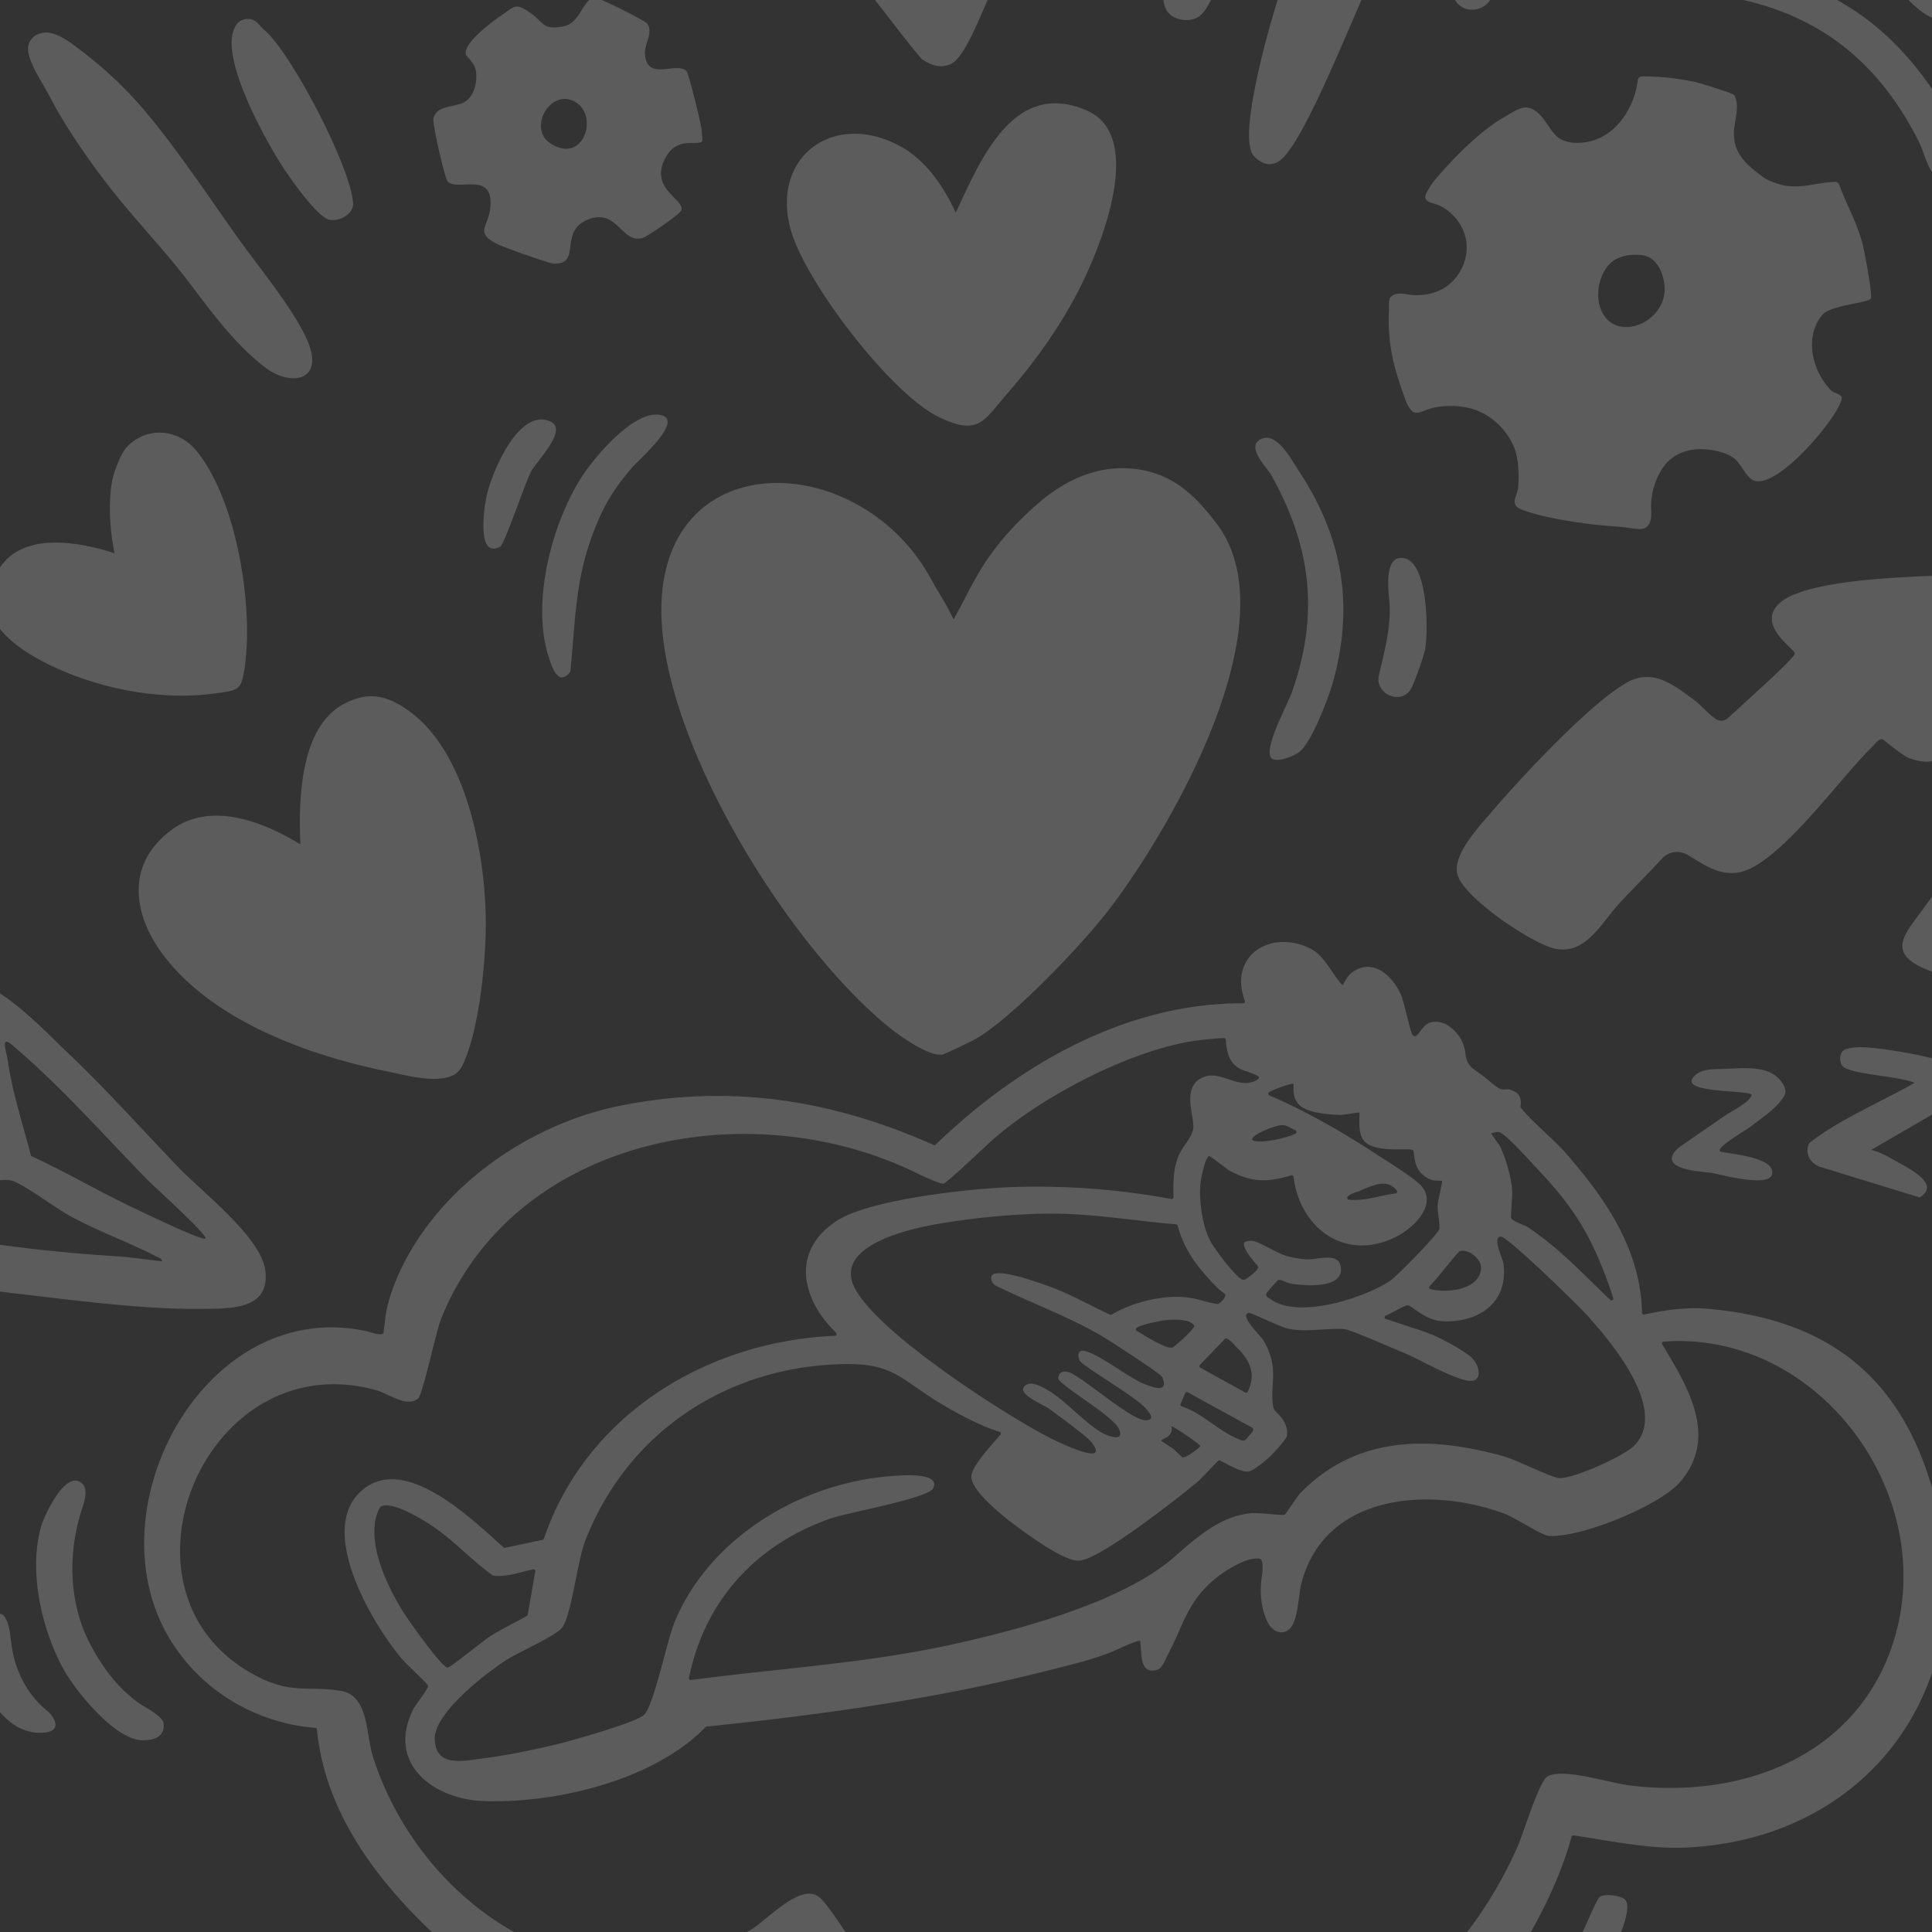
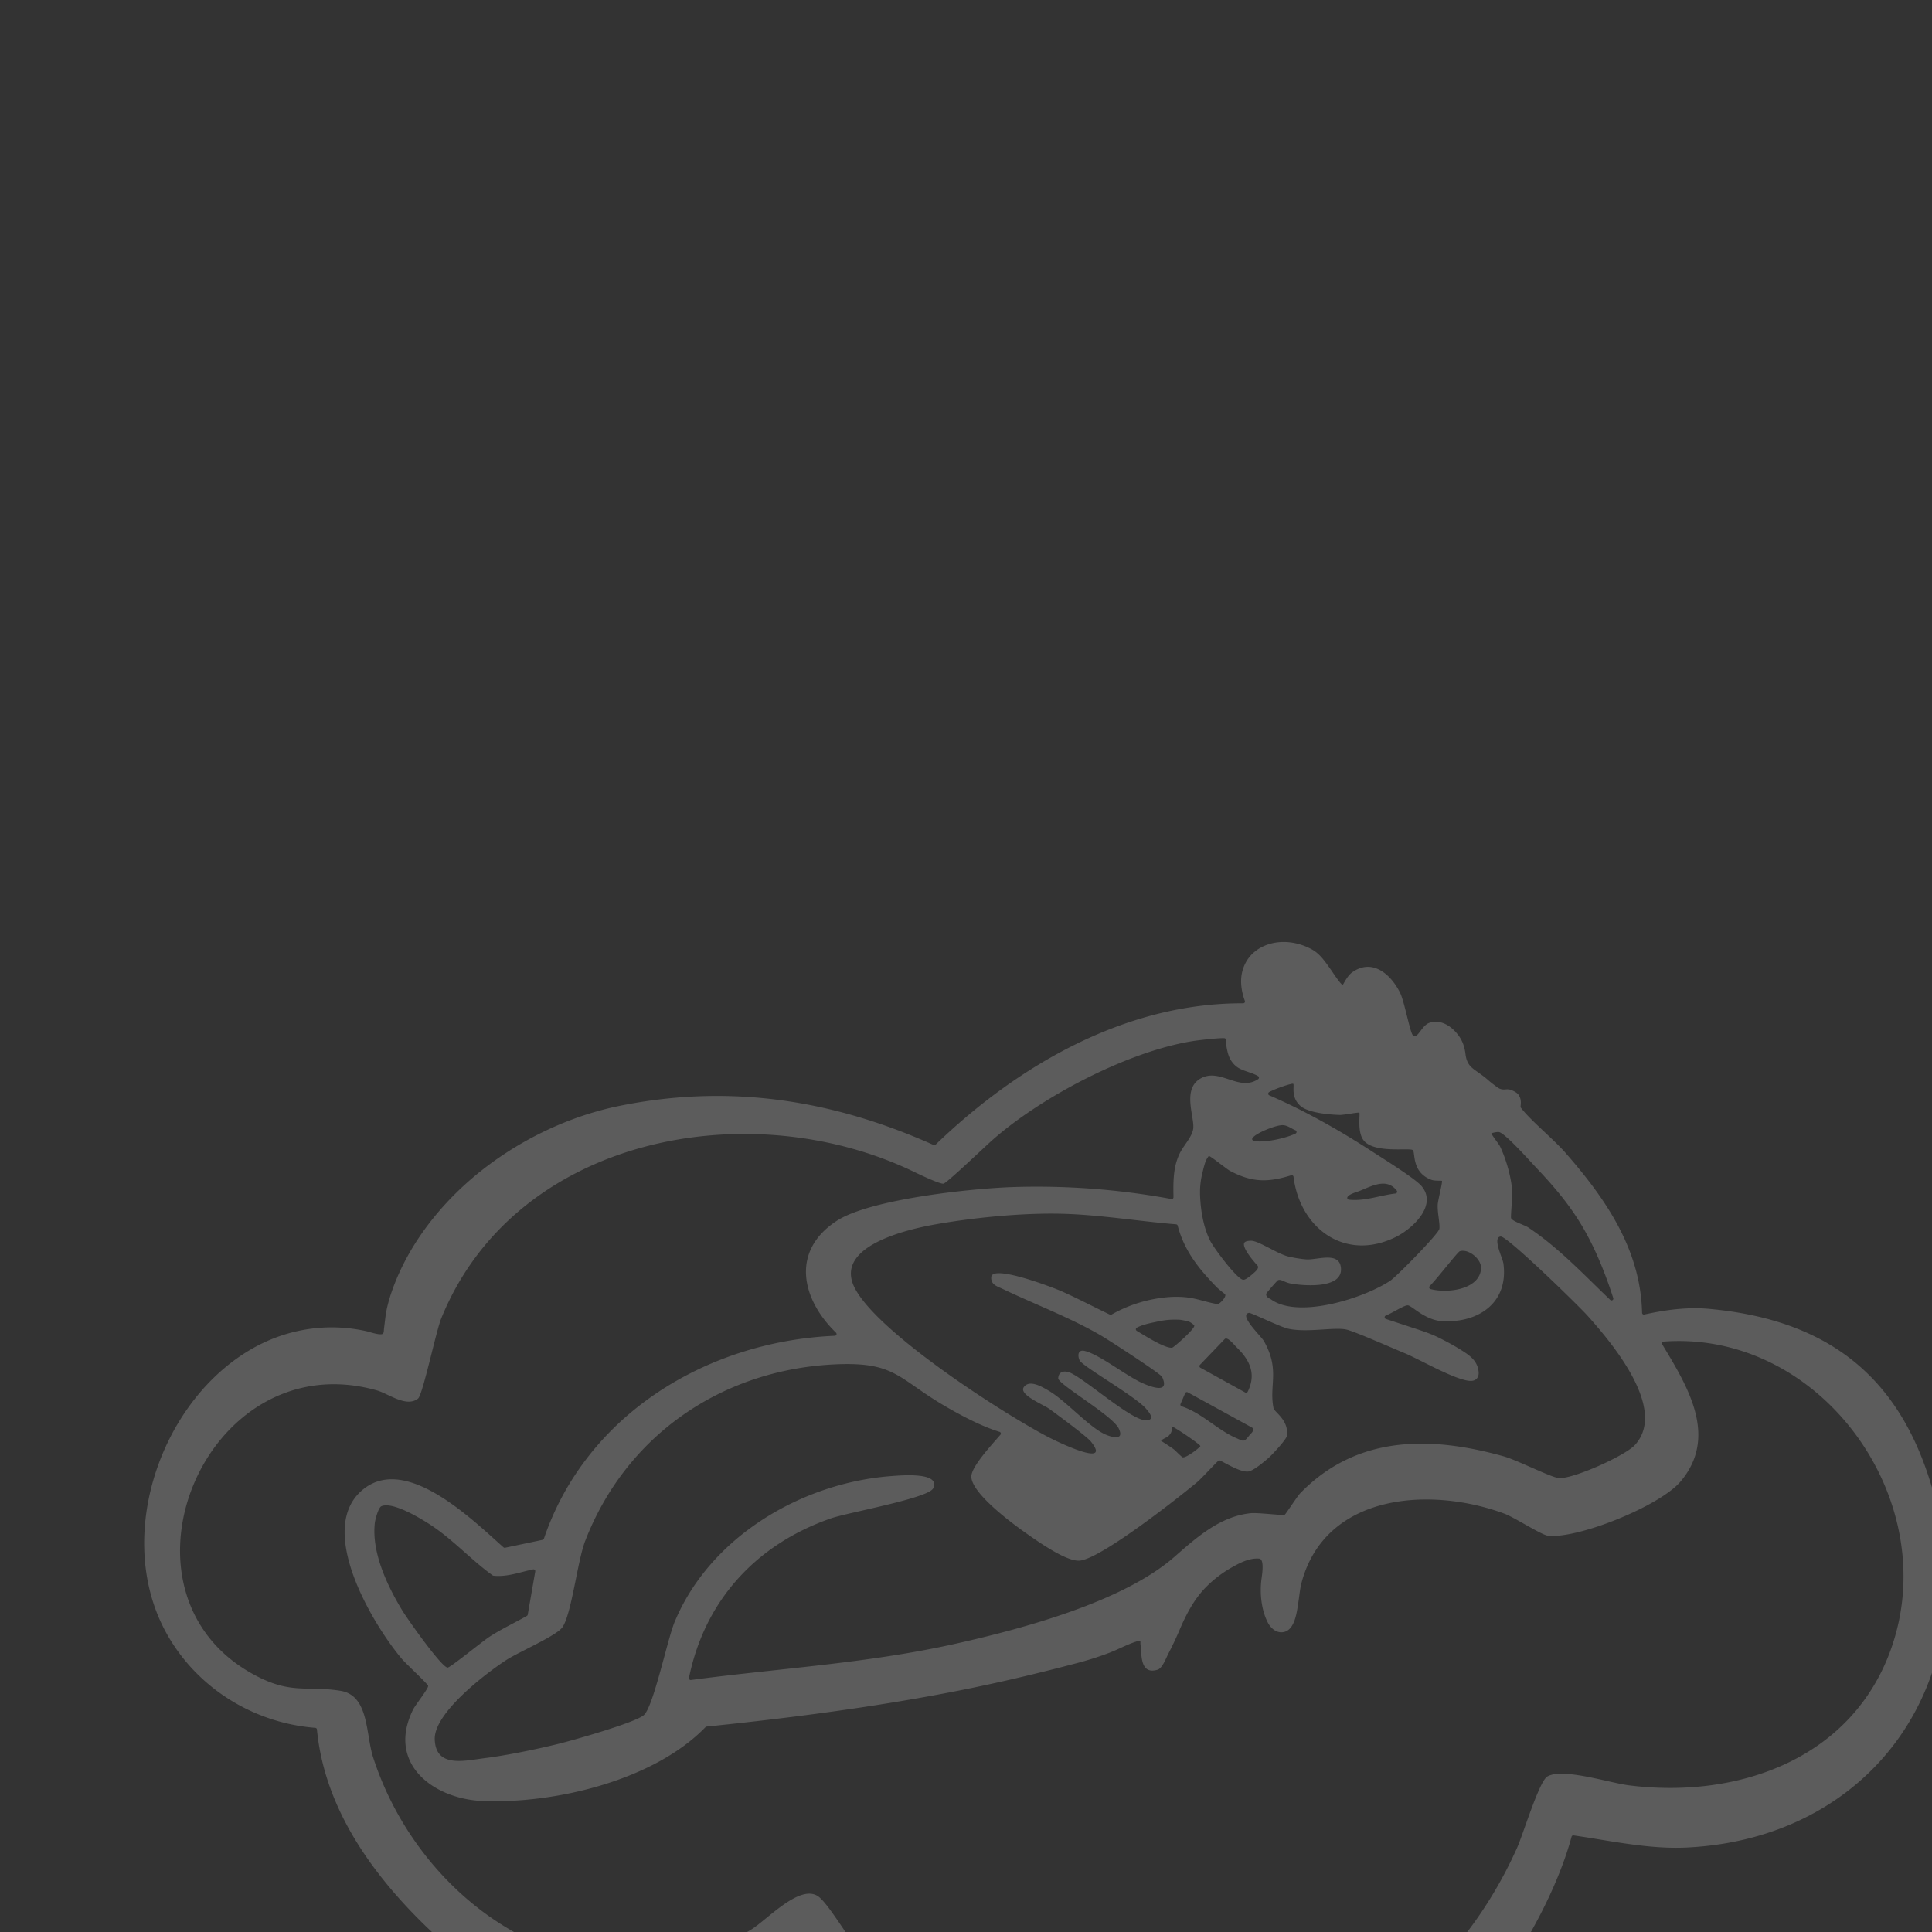
<svg xmlns="http://www.w3.org/2000/svg" width="582" height="582" fill="none">
  <rect width="100%" height="100%" fill="#333333" stroke="none" />
  <g opacity=".2" fill="#fff">
    <path d="M583.828 455.126c-8.67-37.577-30.237-57.296-68.96-60.838-6.591-.603-13.132.29-19.547 1.703a.541.541 0 0 1-.657-.516c-.453-19.153-10.944-34.311-23.016-48.132-3.697-4.235-10.85-10.043-13.581-13.78-.141-.19.593-2.197-.712-3.878-.525-.675-1.762-1.214-2.31-1.39-1.237-.399-1.839.195-3.212-.313-.385-.145-.865-.503-1.825-1.227a28.507 28.507 0 0 1-1.717-1.391c-2.039-1.794-3.81-2.75-4.956-3.801-1.219-1.123-1.676-2.451-1.871-4.054-.249-2.043-.856-3.923-2.093-5.581-1.11-1.491-2.541-2.831-4.262-3.574-1.405-.607-2.963-.734-4.431-.272-1.304.408-2.174 1.735-2.976 2.759-.426.543-1.282 1.825-2.057 1.06-.906-.888-2.55-10.184-3.9-12.888-2.795-5.586-8.367-10.424-14.433-6.093-1.481 1.06-2.618 3.601-2.808 3.733-.408.281-3.207-4.023-3.452-4.358-1.613-2.243-3.28-4.861-5.749-6.238-3.044-1.699-6.622-2.555-10.101-2.224-2.823.267-5.595 1.336-7.697 3.261-2.102 1.926-3.357 4.621-3.588 7.466-.19 2.364.281 4.729 1.087 6.949a.542.542 0 0 1-.511.729c-35.38-.154-67.86 18.668-92.652 42.578a.537.537 0 0 1-.594.104c-30.455-13.631-61.404-18.478-94.459-11.819-9.862 1.984-19.393 5.608-28.182 10.487-8.937 4.965-17.168 11.271-24.122 18.781-7.139 7.706-13.042 16.793-16.485 26.755-.878 2.545-1.571 5.069-1.907 7.737-.136 1.091-.253 2.183-.403 3.275-.05.376-.022 1.309-.312 1.604-.662.688-4.136-.53-4.897-.703-11.833-2.659-23.996-.77-34.56 5.264-.48.277-.956.558-1.431.847-6.95 4.268-12.888 10.066-17.635 16.675-4.852 6.759-8.494 14.388-10.764 22.388-2.251 7.941-3.162 16.299-2.383 24.53.694 7.311 2.75 14.496 6.27 20.951 9.024 16.543 26.143 27.329 45.006 28.806a.539.539 0 0 1 .493.489c2.184 22.854 15.588 42.197 31.443 57.948a125.466 125.466 0 0 0 9.21 8.299 111.687 111.687 0 0 0 9.748 7.112 101.047 101.047 0 0 0 10.188 5.812 92.07 92.07 0 0 0 10.578 4.435 84.79 84.79 0 0 0 10.912 2.985 80.87 80.87 0 0 0 11.199 1.463c3.805.227 7.628.182 11.429-.131a83.138 83.138 0 0 0 11.606-1.798 89.985 89.985 0 0 0 11.732-3.538 98.986 98.986 0 0 0 4.775-1.944c1.382-.607 2.768-1.218 4.081-1.966 1.373-.779 2.628-1.757 3.919-2.663 2.011-1.414 4.027-2.954 6.201-4.113.132-.068.485-.318.648-.245.911.403 6.397 8.435 7.824 10.061 35.873 40.915 94.917 52.865 145.163 32.847 20.127-8.018 45.645-23.583 57.772-41.717 7.99-11.945 15.755-26.663 19.519-40.534a.542.542 0 0 1 .598-.394c11.153 1.603 22.714 4.199 34.021 3.655 54.808-2.632 88.058-48.28 75.796-101.426l-.01-.009ZM449.283 341.418c.1-.113 1.903-.571 2.46-.344 2.228.915 8.856 8.389 10.935 10.582 8.757 9.241 14.233 16.48 19.23 28.331a128.133 128.133 0 0 1 4.068 11.053c.172.534-.485.946-.893.557-7.959-7.601-15.451-15.66-24.679-21.817-1.164-.774-4.761-1.83-5.205-2.826-.172-.385.471-6.8.326-8.458-.358-4.181-1.834-9.359-3.646-13.146-.354-.729-2.746-3.751-2.592-3.927l-.004-.005Zm3.565 39.022c-.213-1.477-3.379-7.774-.761-7.946 1.952-.127 23.443 20.824 26.174 23.882 7.321 8.19 24.168 28.109 14.234 38.931-2.963 3.23-18.755 10.342-22.949 9.939-2.41-.231-12.485-5.386-16.53-6.523-22.143-6.216-44.331-6.401-61.341 11.112-.924.951-4.344 6.319-4.702 6.5-.453.236-8.059-.702-10.129-.503-9.373.929-16.453 7.393-23.149 13.232-15.397 13.432-45.404 21.541-66.052 26.143-26.31 5.866-52.883 7.348-79.492 10.881a.539.539 0 0 1-.602-.643c4.756-23.398 20.317-40.249 42.767-48.05 4.979-1.735 29.364-6.061 30.795-9.042 2.419-5.019-9.825-3.9-12.457-3.71-27.094 1.98-54.8 18.301-65.445 43.996-2.197 5.304-6.383 25.59-9.273 28.036-2.686 2.278-21.11 7.515-25.586 8.616-6.708 1.653-15.587 3.492-22.391 4.344-6.03.757-14.696 3.026-14.995-5.662-.271-7.941 15.303-19.819 21.518-23.883 3.61-2.36 15.053-7.293 16.897-9.839 2.786-3.837 4.552-19.986 6.903-26.056 12.231-31.579 40.689-51.253 74.338-53.142 18.958-1.06 19.606 4.018 33.689 12.313 4.983 2.935 11.28 6.283 16.811 7.973a.537.537 0 0 1 .245.869c-2.668 3.094-8.843 9.69-8.757 12.662.15 5.101 12.413 14.129 16.567 17.046 3.578 2.51 12.022 8.512 16.036 8.213 6.296-.471 29.676-18.845 35.442-23.66 1.278-1.069 6.125-6.369 6.546-6.555.444-.199 6.17 3.742 8.852 3.361 1.595-.231 4.67-2.876 6.002-4.009 1.065-.91 5.536-5.676 5.658-6.827.494-4.774-3.828-7.008-4.081-8.285-1.368-6.958 2.016-11.488-2.872-20.14-.866-1.536-7.715-7.883-4.526-8.517.63-.122 9.373 4.258 11.977 4.802 5.912 1.232 14.238-.702 17.726.313 3.221.937 13.214 5.386 17.219 7.026.498.204.987.43 1.472.661 3.561 1.685 7.026 3.556 10.623 5.173 1.721.775 3.479 1.527 5.3 2.061 1.527.453 3.95 1.07 4.72-.919.154-.394.195-.82.159-1.237-.263-3.492-2.813-5.15-5.45-6.799-2.111-1.319-4.303-2.496-6.532-3.602-2.704-1.341-5.558-2.228-8.421-3.166l-7.543-2.483a.542.542 0 0 1-.031-1.019c2.369-.969 5.63-3.203 6.668-3.08 1.318.158 5.182 4.548 10.55 4.783 11.008.485 19.9-5.807 18.193-17.59l-.014.019ZM121.184 485.141c-4.534-7.483-9.318-17.544-8.254-26.464.123-.996 1.056-4.552 1.971-4.942 3.384-1.445 11.61 3.565 14.523 5.44 6.84 4.404 12.39 10.637 18.967 15.389.082.054.172.09.268.104 4.108.453 7.99-1.087 11.941-1.903a.542.542 0 0 1 .638.626l-2.26 13.005a.522.522 0 0 1-.267.381c-3.769 2.142-7.701 3.959-11.344 6.337-1.902 1.237-11.737 9.251-12.516 9.237-1.835-.036-12.199-14.786-13.671-17.214l.004.004Zm231.374-53.236c.331-.48.444-.933.435-1.504 0-.227-.063-.462-.09-.684-.068-.521 8.693 5.377 8.688 5.902 0 .322-4.675 4.014-5.477 3.307-2.962-2.609-1.128-1.54-6.323-4.869-.145-.091.593-.526.652-.562.385-.227.788-.421 1.187-.621.349-.181.693-.643.924-.969h.004Zm-10.124-31.003a.542.542 0 0 1 .009-.938c1.45-.784 3.311-1.228 4.91-1.563 2.669-.562 4.295-.978 7.778-.847.811.027 1.595.272 2.401.371.653.082 1.744.802 2.202 1.328.63.715-6.143 6.65-6.618 6.727-1.957.344-7.982-3.443-10.687-5.074l.005-.004Zm13.531 22.754a.538.538 0 0 1-.335-.725l1.399-3.244a.544.544 0 0 1 .761-.262l19.353 10.614c1.137.679-.449 1.911-.902 2.496-1.554 2.002-1.585 1.662-4.054.579-5.463-2.401-10.31-7.565-16.218-9.463l-.004.005Zm19.9-4.422a.546.546 0 0 1-.752.245l-13.513-7.465a.542.542 0 0 1-.127-.852l7.47-7.783a.5.5 0 0 1 .349-.163c1.028-.004 2.537 1.98 3.162 2.583 4.109 3.932 6.03 8.131 3.411 13.445v-.01Zm-8.965-26.418c-.43.045-.919-.105-1.331-.186-2.311-.471-4.549-1.246-6.872-1.636-2.333-.389-4.748-.425-7.076-.217-5.83.525-11.683 2.306-16.766 5.228a.548.548 0 0 1-.503.018c-4.969-2.369-9.839-4.956-14.876-7.176-1.382-.611-20.68-8.195-20.874-4.086-.109 2.288 1.784 2.727 3.46 3.529 1.4.67 2.805 1.318 4.222 1.962 2.836 1.286 5.686 2.527 8.535 3.787 5.681 2.514 11.348 5.096 16.725 8.208 2.278 1.318 18.07 11.538 18.536 12.553 2.324 5.042-3.012 3.116-5.694 1.961-4.992-2.152-12.965-8.625-17.585-9.789-2.111-.53-2.238 1.372-1.577 2.836.789 1.757 16.716 10.767 19.987 14.527 1.363 1.572 2.736 3.502-.077 3.506-4.331.005-17.559-11.841-22.533-14.219-1.648-.788-3.728-.689-3.814 1.59-.063 1.812 16.344 11.166 18.233 15.13 1.568 3.293-1.227 2.917-3.759 1.898-4.902-1.98-12.041-10.156-17.242-13.232-1.929-1.137-5.893-3.592-7.606-1.137-1.603 2.297 5.935 5.259 7.751 6.591 2.37 1.735 11.194 8.208 12.517 9.866 6.441 8.086-10.483-.154-12.888-1.413-14.043-7.348-51.384-31.429-58.306-44.91-6.464-12.585 15.796-17.663 24.299-19.171 11.515-2.043 26.147-3.479 37.866-3.203 11.575.272 23.117 2.247 34.637 3.185a.54.54 0 0 1 .48.403c1.966 7.533 6.31 12.946 11.692 18.478.82.838 2.537 2.111 2.596 2.219.448.743-1.504 2.809-2.161 2.886l.004.014Zm72.856-15.892c2.605-.838 6.564 2.365 6.401 5.164-.362 6.356-9.993 7.611-15.221 6.238a.543.543 0 0 1-.244-.906c2.428-2.46 8.407-10.283 9.064-10.496Zm-57.44-47.936c2.034-1.128 7.035-2.773 7.266-2.496.417.498-.87 4.118 2.27 6.749 2.373 1.994 8.557 2.537 11.719 2.628 1.232.036 5.703-.884 5.916-.671.312.313-.77 6.003 1.445 8.508 3.348 3.787 13.653 1.979 14.659 2.754.834.639-.471 6.723 5.644 8.965.961.353 3.013.19 3.131.294.267.245-1.187 5.785-1.264 7.126-.141 2.369.716 5.744.494 7.334-.195 1.436-12.82 14.328-14.823 15.651-8.004 5.3-27.696 11.547-35.909 5.59-.281-.204-1.803-.738-1.35-1.807.104-.245 3.262-3.91 3.515-3.987 1.101-.326 1.785.739 4.304 1.128 3.968.616 14.976 1.427 14.627-4.607-.303-5.286-7.026-2.586-10.324-2.763-1.508-.077-3.927-.494-5.417-.838-3.412-.797-8.961-4.738-11.303-4.775-.639-.009-1.862.068-2.12.693-.562 1.364 2.347 4.952 4.005 6.768.589.648-.413 1.608-.684 1.862-1.368 1.259-2.936 2.551-3.665 2.428-1.944-.33-8.874-9.658-9.953-11.855-1.979-4.027-2.79-8.947-2.98-13.395-.091-2.165.086-4.349.584-6.46.267-1.128.526-2.26.874-3.357.245-.765.512-1.363 1.137-2.201.231-.313 5.328 3.882 6.41 4.457 6.705 3.561 11.479 3.502 18.437 1.337a.543.543 0 0 1 .703.457c1.952 15.642 15.655 25.649 30.822 18.12 5.037-2.496 12.693-9.572 7.692-15.384-1.966-2.283-11.507-8.208-14.637-10.237-9.816-6.383-20.412-12.404-31.171-17.042a.541.541 0 0 1-.054-.97v-.004Zm3.914 9.961c1.54-.041 2.686.988 4.013 1.536.431.181.453.788.032.988-2.713 1.3-7.28 2.237-9.803 2.36-8.779.434 2.551-4.798 5.758-4.884Zm19.733 21.568c.702-.934 2.872-1.445 3.728-1.803 3.968-1.654 8.122-3.837 11.071-.055.258.331.05.82-.371.87-4.684.544-9.291 2.396-14.048 1.857a.544.544 0 0 1-.38-.869Zm163.972 135.438c-11.52 33.644-45.884 46.061-79.221 41.866-5.866-.739-19.986-5.368-24.598-2.659-2.473 1.454-7.293 17.413-9.073 21.395-35.909 80.398-140.539 100.616-198.623 30.6-3.134-3.778-8.566-13.064-11.596-15.615-5.477-4.62-15.747 6.863-20.684 9.826-46.374 27.837-98.564-4.924-113.744-51.996-2.261-7.012-1.187-18.632-9.826-20.027-9.599-1.549-14.428.97-24.534-4.068-48.04-23.95-16.775-101.123 35.452-86.441 3.583 1.01 8.915 5.25 12.439 2.478 1.422-1.115 5.409-20.231 6.976-24.109 22.252-54.917 92.956-68.195 142.677-44.081 1.921.928 7.615 3.624 8.648 3.442.996-.172 12.036-10.736 14.559-12.987 14.863-13.214 41.64-27.239 61.336-30.075 1.228-.176 8.594-1.037 8.934-.688.308.321.244 1.404.308 1.812.154 1.028.353 2.074.661 3.071.539 1.73 1.74 3.316 3.352 4.172 1.781.947 3.846 1.264 5.595 2.297.34.199.362.693.036.91-5.685 3.819-11.307-3.229-17.019-.371-6.283 3.148-1.889 12.149-2.582 15.547-.48 2.333-2.605 4.58-3.733 6.636-2.324 4.25-2.26 9.056-2.174 13.758a.54.54 0 0 1-.639.539 223.239 223.239 0 0 0-47.579-3.601c-12.589.403-43.134 3.624-53.205 10.174-13.934 9.06-10.659 23.606-.24 33.703a.543.543 0 0 1-.353.933c-38.582 1.654-74.949 23.774-87.637 61.115a.544.544 0 0 1-.399.353l-11.298 2.383a.534.534 0 0 1-.471-.123c-9.708-8.625-30.143-28.819-43.089-16.761-12.947 12.055 3.601 39.774 12.389 50.283 1.282 1.532 7.896 7.629 7.991 8.195.136.802-3.828 5.735-4.521 7.131-8.099 16.312 6.107 27.084 21.359 27.596 21.776.73 51.216-6.301 66.727-22.292a.53.53 0 0 1 .331-.158c12.575-1.291 25.137-2.746 37.662-4.485 12.585-1.744 25.133-3.774 37.604-6.215 12.299-2.406 24.48-5.3 36.593-8.499a95.682 95.682 0 0 0 9.25-2.949c2.931-1.1 5.672-2.681 8.684-3.578 1.178-.349.811.194.902.91.403 3.108-.222 9.309 5.159 7.683 1.427-.43 2.56-3.52 3.162-4.675a106.774 106.774 0 0 0 3.493-7.402c2.002-4.688 4.371-9.237 7.995-12.879a35.433 35.433 0 0 1 7.606-5.807c2.496-1.413 5.382-2.949 8.349-2.7 1.703.145.797 5.268.671 6.265-.53 4.195-.041 9.146 1.907 12.965.797 1.563 2.278 2.94 4.031 2.962 4.191.055 4.748-6.31 5.219-9.268.303-1.907.448-3.887.951-5.758 7.217-26.808 38.727-28.982 61.069-20.715 3.153 1.169 11.217 6.496 13.269 6.677 9.277.824 33.626-9.006 39.827-16.371 11.466-13.631 2.012-28.757-5.544-41.314a.541.541 0 0 1 .421-.82c47.261-3.47 84.004 47.352 68.783 91.805l.005.005Z" />
-     <path d="M366.362 157.565c22.654 29.282-13.246 91.474-32.113 116.217-8.077 10.586-29.273 32.924-40.489 39.275-1.056.598-9.115 4.462-9.735 4.602-3.806.875-12.838-5.467-15.942-7.986-29.712-24.063-64.185-79.773-68.407-118.025-6.143-55.623 52.847-58.35 77.739-22.224 1.445 2.098 2.691 4.331 3.932 6.555 1.242 2.224 2.555 4.308 3.796 6.492.766 1.345 1.373 2.767 2.157 4.108 3.13-5.649 6.124-12.158 9.721-17.499 4.684-6.958 10.637-13.268 17.101-18.591 6.863-5.658 15.628-9.821 25.209-9.427 13.953.571 21.155 8.897 27.044 16.507l-.013-.004ZM529.228 51.91c1.644 1.264 2.786 2.174 4.82 2.953 7.239 2.777 11.705.236 18.713-.086a1.316 1.316 0 0 1 1.296.87c2.156 5.903 5.354 11.529 6.971 17.63.626 2.356 3.004 14.963 2.564 16.553-.412 1.5-12.113 1.921-14.722 5.124-5.445 6.681-2.899 16.937 2.691 22.613.806.82 2.709 1.119 3.148 1.849 1.799 2.985-20.675 30.863-27.452 24.679-1.689-1.545-2.568-3.66-4.108-5.309-1.636-1.749-4.127-2.532-6.401-3.008-6.234-1.3-12.544-.081-16.136 5.581-1.853 2.922-3.031 6.618-3.212 10.075-.118 2.238.607 5.467-1.241 7.189-1.649 1.54-3.742.303-9.885-.059-7.152-.421-21.336-2.415-27.782-5.024-4.05-1.64-1.377-3.742-1.133-7.076.336-4.625-.135-8.897-1.214-11.596-2.201-5.532-7.252-10.27-13.032-11.806-6.098-1.621-11.556-.172-11.556-.172-2.709.72-4.789 2.252-6.207.902-1.481-1.409-2.174-3.878-2.826-5.74-.952-2.713-1.858-5.508-2.56-8.308a54.342 54.342 0 0 1-1.572-10.695 52.994 52.994 0 0 1 .028-5.509c.045-.82-.177-3.347.412-3.959 1.898-1.989 4.96-.747 7.311-.67 2.922.1 5.894-.476 8.462-1.907 4.965-2.764 7.919-8.757 7.085-14.379-.462-3.125-2.084-6.03-4.376-8.185a14.35 14.35 0 0 0-3.964-2.66c-1.078-.484-3.682-.77-3.995-2.156-.19-.847.947-2.555 1.368-3.27.806-1.368 1.857-2.573 2.904-3.76 3.814-4.313 7.819-8.48 12.258-12.154 2.156-1.785 4.421-3.56 6.863-4.933 1.934-1.088 4.177-2.741 6.414-3.108.109-.018.222-.036.331-.032 5.318.181 6.922 7.48 10.496 9.468 2.646 1.472 5.64 1.395 8.548.829 8.263-1.604 13.916-10.378 14.813-18.469a1.317 1.317 0 0 1 1.296-1.178c5.658-.054 10.654.603 15.896 1.658 1.495.304 11.497 3.416 11.837 3.937 1.925 2.963 0 8.371-.059 11.17-.132 5.582 2.786 8.943 6.922 12.123l-.014.005Zm-34.84 24.915c-3.072-.3-6.456.14-8.897 2.156-3.479 2.867-4.82 8.888-3.602 13.123 3.507 12.177 20.906 5.323 19.507-6.396-.476-3.977-2.533-8.448-7.008-8.888v.005ZM563.992 224.985c-9.454 9.029-28.091 35.543-40.063 37.794-5.908 1.11-10.546-2.242-15.421-5.173-.018-.009-.036-.023-.049-.032-2.528-1.54-5.785-1.114-7.787 1.065-4.1 4.453-8.376 8.702-12.535 13.128-5.671 6.034-10.247 15.909-19.619 14.034-6.795-1.359-28.218-15.67-29.568-22.709-1.132-5.88 6.36-13.771 10.012-18.066 8.955-10.519 29.608-32.761 40.919-39.298 8.131-4.702 14.609.829 20.906 5.468 1.45 1.065 4.104 4.208 6.347 5.527 1.087.638 2.473.453 3.397-.404 6.881-6.378 20.14-18.079 20.14-19.479 0-1.399-11.918-8.584-4.489-15.243 5.876-5.273 24.838-6.908 32.807-7.443 4.656-.312 16.208-1.042 20.461-.571 8.929.983 5.369 15.208 4.53 21.21a252.173 252.173 0 0 1-3.216 17.925c-1.998 9.124-3.125 20.313-15.669 15.629-2.351-.879-7.57-5.577-8.059-5.658-1.16-.2-2.383 1.662-3.049 2.301l.005-.005ZM123.209 214.181c17.305 12.421 22.899 42.895 23.135 62.822.14 11.81-1.939 33.866-7.23 44.326-3.312 6.541-16.648 2.6-22.75 1.359-23.162-4.698-51.166-14.858-66.283-33.834-9.984-12.53-12.697-28.245 1.577-38.841 11.778-8.743 27.7-2.496 38.822 4.345-.567-13.115-.181-35.108 12.965-42.211 7.442-4.023 13.082-2.763 19.759 2.034h.005ZM304.042 117.836c-7.751 8.906-9.064 13.821-21.535 7.62-14.451-7.18-40.109-40.78-44.345-56.39-5.993-22.074 13.21-35.837 33.074-24.992 7.764 4.24 13.092 12.218 16.679 20 7.402-15.796 17.373-40.43 39.488-30.777 18.12 7.91 3.724 42.202-2.668 54.537-5.545 10.7-12.802 20.929-20.693 29.998v.004ZM20.002 316.761c11.927 11.248 22.722 23.452 34.092 35.234 6.94 7.194 24.575 20.743 25.84 30.75 1.517 12.022-10.945 11.465-19.597 11.551-15.153.145-32.272-1.893-47.361-3.669-20.05-2.356-44.63-5.196-64.145-10.464-8.268-2.234-12.761-7.529-8.032-15.919 1.291-2.287 4.362-3.601 6.623-4.629 3.95-1.799 8.109-3.144 12.258-4.385a298.384 298.384 0 0 1 18.378-4.848 331.34 331.34 0 0 1 9.386-2.02c1.568-.312 3.14-.616 4.712-.91 1.24-.231 2.672-.123 3.864-.476 1.259-.376.57-2.27.421-3.244-1.88-11.207-8.063-24.009-9.092-35.678-2.482-28.154 25.337 1.808 32.648 8.702l.005.005Zm-16.186-1.839c-3.787-3.212-1.966 1.227-1.432 4.842 1.445 9.713 4.544 19.004 6.972 28.471 10.383 4.739 20.24 10.582 30.541 15.475 2.333 1.105 21.07 10.174 21.984 9.409 1.01-.843-15.692-15.905-17.132-17.378-13.423-13.689-26.252-28.366-40.938-40.819h.005Zm.616 41.055c-3.656-1.699-9.749 1.119-13.916 2.052-5.237 1.173-8.734 2.202-13.821 3.592-1.146.313-19.194 4.376-18.03 5.898.327.426 8.91 2.025 10.428 2.324 21.445 4.209 43.303 7.189 64.997 8.526 4.847.299 9.898 1.069 14.736 1.585-.154-.96-1.16-1.168-1.88-1.535-8.154-4.15-16.91-7.357-25.024-11.665-5.526-2.936-12.217-8.326-17.495-10.781l.005.004ZM211.167 42.847c-2.269.829-7.347-1.409-10.668 4.62-5.214 9.482 6.161 12.68 4.698 15.978-.521 1.173-9.722 7.483-11.212 8.063-6.582 2.569-7.778-8.87-16.716-5.431-9.245 3.556-1.775 13.63-10.527 13.34-1.291-.04-14.8-4.87-16.548-5.712-7.335-3.533-3.244-5.29-2.56-10.614 1.527-11.836-9.413-5.39-12.707-8.326-.983-.874-4.693-17.726-4.38-18.998 1.024-4.186 5.662-3.217 9.128-4.911 3.18-1.558 4.167-6.152 3.692-9.409-.372-2.546-2.786-4.322-2.985-4.951-1.079-3.357 7.832-9.939 10.491-11.737 4.458-3.013 4.362-4.091 9.205-.635 3.737 2.669 3.42 4.997 9.549 3.837 5.708-1.082 5.776-8.978 10.03-8.552 1.273.127 14.736 6.808 15.338 7.728 1.912 2.9-1.001 5.97-.688 9.368.752 8.14 9.472 1.853 12.507 4.938.67.68 4.675 16.842 4.616 18.328-.041.96.503 2.79-.263 3.071v.005Zm-45.2.453c9.64 6.025 14.102-7.597 8.063-12.082-7.664-5.69-15.537 7.407-8.063 12.082ZM59.177 135.803c12.1 14.681 17.287 46.908 14.515 65.331-1.051 6.972-1.794 6.786-9.074 7.765-17.237 2.315-36.448-1.69-51.769-9.658-6.953-3.615-17.196-10.573-15.941-19.515 2.777-19.824 22.818-17.898 37.613-13.047-1.373-6.546-1.94-14.546-.843-21.209.494-3.017 2.65-9.006 4.856-11.162 6.102-5.962 15.28-5.019 20.643 1.49v.005ZM261.492-27.328l-6.065-39.05c-.163-.914.14-1.951.792-2.6 2.401-2.391 16.331-1.983 19.932-1.88 3.552.105 16.548.436 17.966 3.131 2.727 5.178-.462 34.605.616 36.054.734.988 6.084-.303 7.887-.253 4.825.131 9.296.299 8.58 6.083-.439 3.53-9.717 17.826-12.009 22.22-2.632 5.046-7.905 20.005-12.231 22.591-3.212 1.92-6.451.743-9.309-1.205-5.934-6.93-11.266-14.464-17.083-21.472-2.392-2.881-15.261-15.973-15.225-18.265.041-2.872 3.28-5.359 5.893-5.359h10.261l-.005.005ZM633.075 236.588c4.204 3.243 2.161 10.015 1.735 11.673-.72 2.804-2.238 5.015-2.238 5.015-1.019 1.477-2.134 2.609-2.134 2.609-1.028 1.042-2.278 2.048-2.174 2.197.023.028.086.014.104.009 4.118-.955 8.005-1.87 12.281-1.676 6.369.29 13.875 2.27 17.64 7.892 5.73 8.557-4.82 17.571-11.76 20.969-16.127 7.887-48.421 13.608-65.246 7.153-13.879-5.323-7.252-11.212-1.259-19.57 5.373-7.501 11.524-14.523 18.048-21.037 3.646-3.642 7.465-7.144 11.569-10.274 3.996-3.049 8.838-6.546 13.867-7.461.33-.059.665-.109 1.001-.14 3.134-.309 6.102.747 8.566 2.65v-.009ZM425.433-44.262c-3.819 16.367-11.412 35.447-18.415 51.465-4.208 9.622-13.545 32.036-19.651 39.42-2.931 3.542-6.333 3.882-9.631.399-2.858-3.022-.806-14.623-.041-18.736 4.086-22.02 13.368-48.467 22.551-68.902 3.456-7.687 9.06-20.39 14.826-26.215 4.938-4.987 12.032-1.993 12.943 3.91.344 2.22-1.939 15.913-2.578 18.654l-.004.005ZM23.645 14.635c6.722 5.078 12.969 10.713 18.518 17.06 5.93 6.781 11.216 14.088 16.458 21.404 4.326 6.038 8.516 12.177 12.81 18.238 6.062 8.557 17.55 22.35 21.382 31.773 4.838 11.896-5.527 13.413-13.241 7.366-8.865-6.949-15.624-16.15-22.36-25.065-7.439-9.848-16.064-18.677-23.665-28.357-5.39-6.868-10.523-14.157-15.071-21.69-1.74-2.881-3.257-5.857-4.897-8.788-1.64-2.931-3.407-5.667-4.508-8.788-.39-1.106-.688-2.27-.602-3.439.24-3.198 3.497-4.96 6.415-4.47 2.917.488 5.644 2.436 8.013 4.203.245.181.49.367.734.553h.014ZM561.6 5.243c11.085 8.068 21.5 20.965 27.081 33.54 1.649 3.715 6.12 12.607 1.409 14.655-8.825 3.837-9.192-5.173-12.286-11.24-13.06-25.603-32.752-39.963-61.848-43.859-4.018-.539-15.474-.072-17.196-2.7-3.615-5.508 2.795-6.532 6.754-6.804 19.507-1.345 40.363 4.956 56.091 16.404l-.005.004ZM391.077 141.569c13.237 19.982 17.024 40.521 10.419 64.072-1.364 4.865-6.315 17.717-9.903 20.738-1.576 1.328-7.474 3.788-8.752 1.763-2.016-3.199 5.065-15.955 6.415-19.824 8.19-23.488 5.739-43.633-6.288-65.177-1.35-2.419-7.742-8.467-3.18-10.832 4.766-2.473 9.305 6.265 11.289 9.26ZM79.635 9.034c8.182 6.958 26.157 41.513 26.736 52.23.191 3.493-5.118 6.125-8.013 4.608-3.941-2.066-11.447-12.784-14.088-17.024-5.183-8.33-16.693-29.544-14.125-38.999.612-2.246 1.84-4.072 4.471-4.14 2.51-.063 3.389 1.943 5.015 3.325h.004ZM563.698 346.381c2.659.639 5.128 2.093 7.475 3.416 3.578 2.015 13.766 6.894 7.094 10.912l-29.477-9.046c-3.28-.911-5.309-3.996-3.778-7.316 9.59-7.461 21.191-12.077 31.742-18.165-4.771-2.016-17.459-2.351-21.296-4.657-1.382-.829-1.522-3.95-.199-5.024 1.042-.852 3.787-1.028 5.191-1.042 5.404-.068 24.208 3.062 28.684 5.817 3.447 2.12 6.26 4.892 1.907 9.245l-27.338 15.869-.005-.009ZM361.406 4.804c-2.9 2.242-8.227 1.336-10.012-1.713-3.243-5.54 1.269-25.608 3.058-32.285 1.585-5.907 8.367-30.46 18.048-22.405 2.233 1.857 2.065 4.987 1.984 7.61-.295 9.35-5.935 43.257-13.083 48.793h.005ZM31.75 502.778a48.898 48.898 0 0 0 3.682 4.557 41.941 41.941 0 0 0 5.703 5.201c2.061 1.549 4.548 2.645 6.519 4.344.303.258.589.535.856.829.33.362.698.788.757 1.3.489 4.086-2.578 5.246-6.356 5.223-8.222-.045-20.19-14.831-23.85-21.54-6.524-11.95-10.456-29.309-6.746-42.645 1.006-3.62 7.76-18.043 12.603-12.961 1.866 1.962.136 6.32-.521 8.449-3.42 11.139-3.624 23.42.412 34.446a41.522 41.522 0 0 0 2.088 4.779c1.414 2.754 3.022 5.463 4.848 8.014l.004.004ZM190.338 140.922c-6.192 7.266-9.123 12.521-12.344 21.549-4.743 13.295-4.797 25.921-6.174 39.837-3.547 4.675-5.486-1.146-6.537-4.399-5.228-16.167.752-39.411 9.513-53.563 3.846-6.21 16.657-21.685 24.693-19.193 6.193 1.921-7.189 13.467-9.151 15.769ZM489.546 572.254c2.835 2.967-4.281 17.123-6.243 20.507-6.084 10.492-27.837 35.796-40.557 35.977-4.53.064-8.602-2.242-4.698-6.613 2.587-2.891 10.116-6.365 13.744-9.246 7.919-6.292 18.256-18.36 23.221-27.162 1.318-2.337 5.957-13.672 6.863-14.279 1.622-1.091 6.501-.412 7.67.816ZM454.474-42.654c4.086-3.623 10.433-.76 10.098 4.753-.277 4.566-12.372 32.697-15.384 37.53-3.298 5.287-11.189 4.046-11.697-2.477-.57-7.339 11.457-34.909 16.979-39.806h.004ZM535.308 324.432c1.413 1.25 2.732 3.13 2.519 4.801-.041.318-.19.612-.349.888-2.052 3.556-6.26 6.297-9.445 8.761-2.723 2.107-12.449 7.493-9.409 8.109 3.235.661 14.088 1.604 15.135 5.445 1.694 6.197-15.171 1.355-18.333.874-2.709-.412-15.592-.897-10.718-6.641.571-.675 1.309-1.186 2.034-1.689 4.322-2.995 8.666-5.957 12.983-8.961 1.567-1.091 7.493-4.022 7.905-6.115.339-1.717-23.062-.263-17.096-5.88 2.287-2.156 5.961-1.921 8.865-2.034 4.426-.168 10.478-.802 14.473 1.404.453.249.947.607 1.432 1.033l.004.005ZM569.06-21.489c4.956 2.745 9.549 6.623 13.038 11.085 2.192 2.8 7.941 12.313 3.488 15.542-4.784 3.466-14.977-10.319-18.157-12.878-5.454-4.39-11.886-7.538-18.233-10.406-1.227-.552-2.523-1.141-3.293-2.247-4.19-6.01 6.301-6.07 9.232-5.594 4.693.756 9.744 2.183 13.93 4.503l-.005-.005ZM421.695 168.089c8.634-.875 8.607 22.237 7.624 27.442-.412 2.197-3.506 11.203-4.738 12.675-3.47 4.136-10.365.381-9.223-4.652 1.671-7.375 3.71-14.419 3.202-22.052-.199-3.008-1.671-12.924 3.135-13.409v-.004ZM2.159 517.971c-7.62-6.781-11.054-20.575-6.977-29.019.838-1.735 4.553-4.122 6.089-2.043 1.354 1.835 1.644 4.281 1.916 6.478.294 2.383.634 4.657 1.29 6.967a31.015 31.015 0 0 0 4.313 9.128 30.257 30.257 0 0 0 3.212 3.914c1.178 1.21 2.673 2.12 3.656 3.547 2.804 4.073-.471 5.173-4.122 5.042-3.538-.131-6.71-1.644-9.368-4.009l-.01-.005ZM150.679 164.677c-7.307 3.841-4.72-12.226-4.145-15.017 1.436-6.958 9.69-27.139 19.366-22.645 5.3 2.464-4.236 11.895-5.889 14.98-1.767 3.289-8.037 21.998-9.332 22.682Z" />
  </g>
</svg>